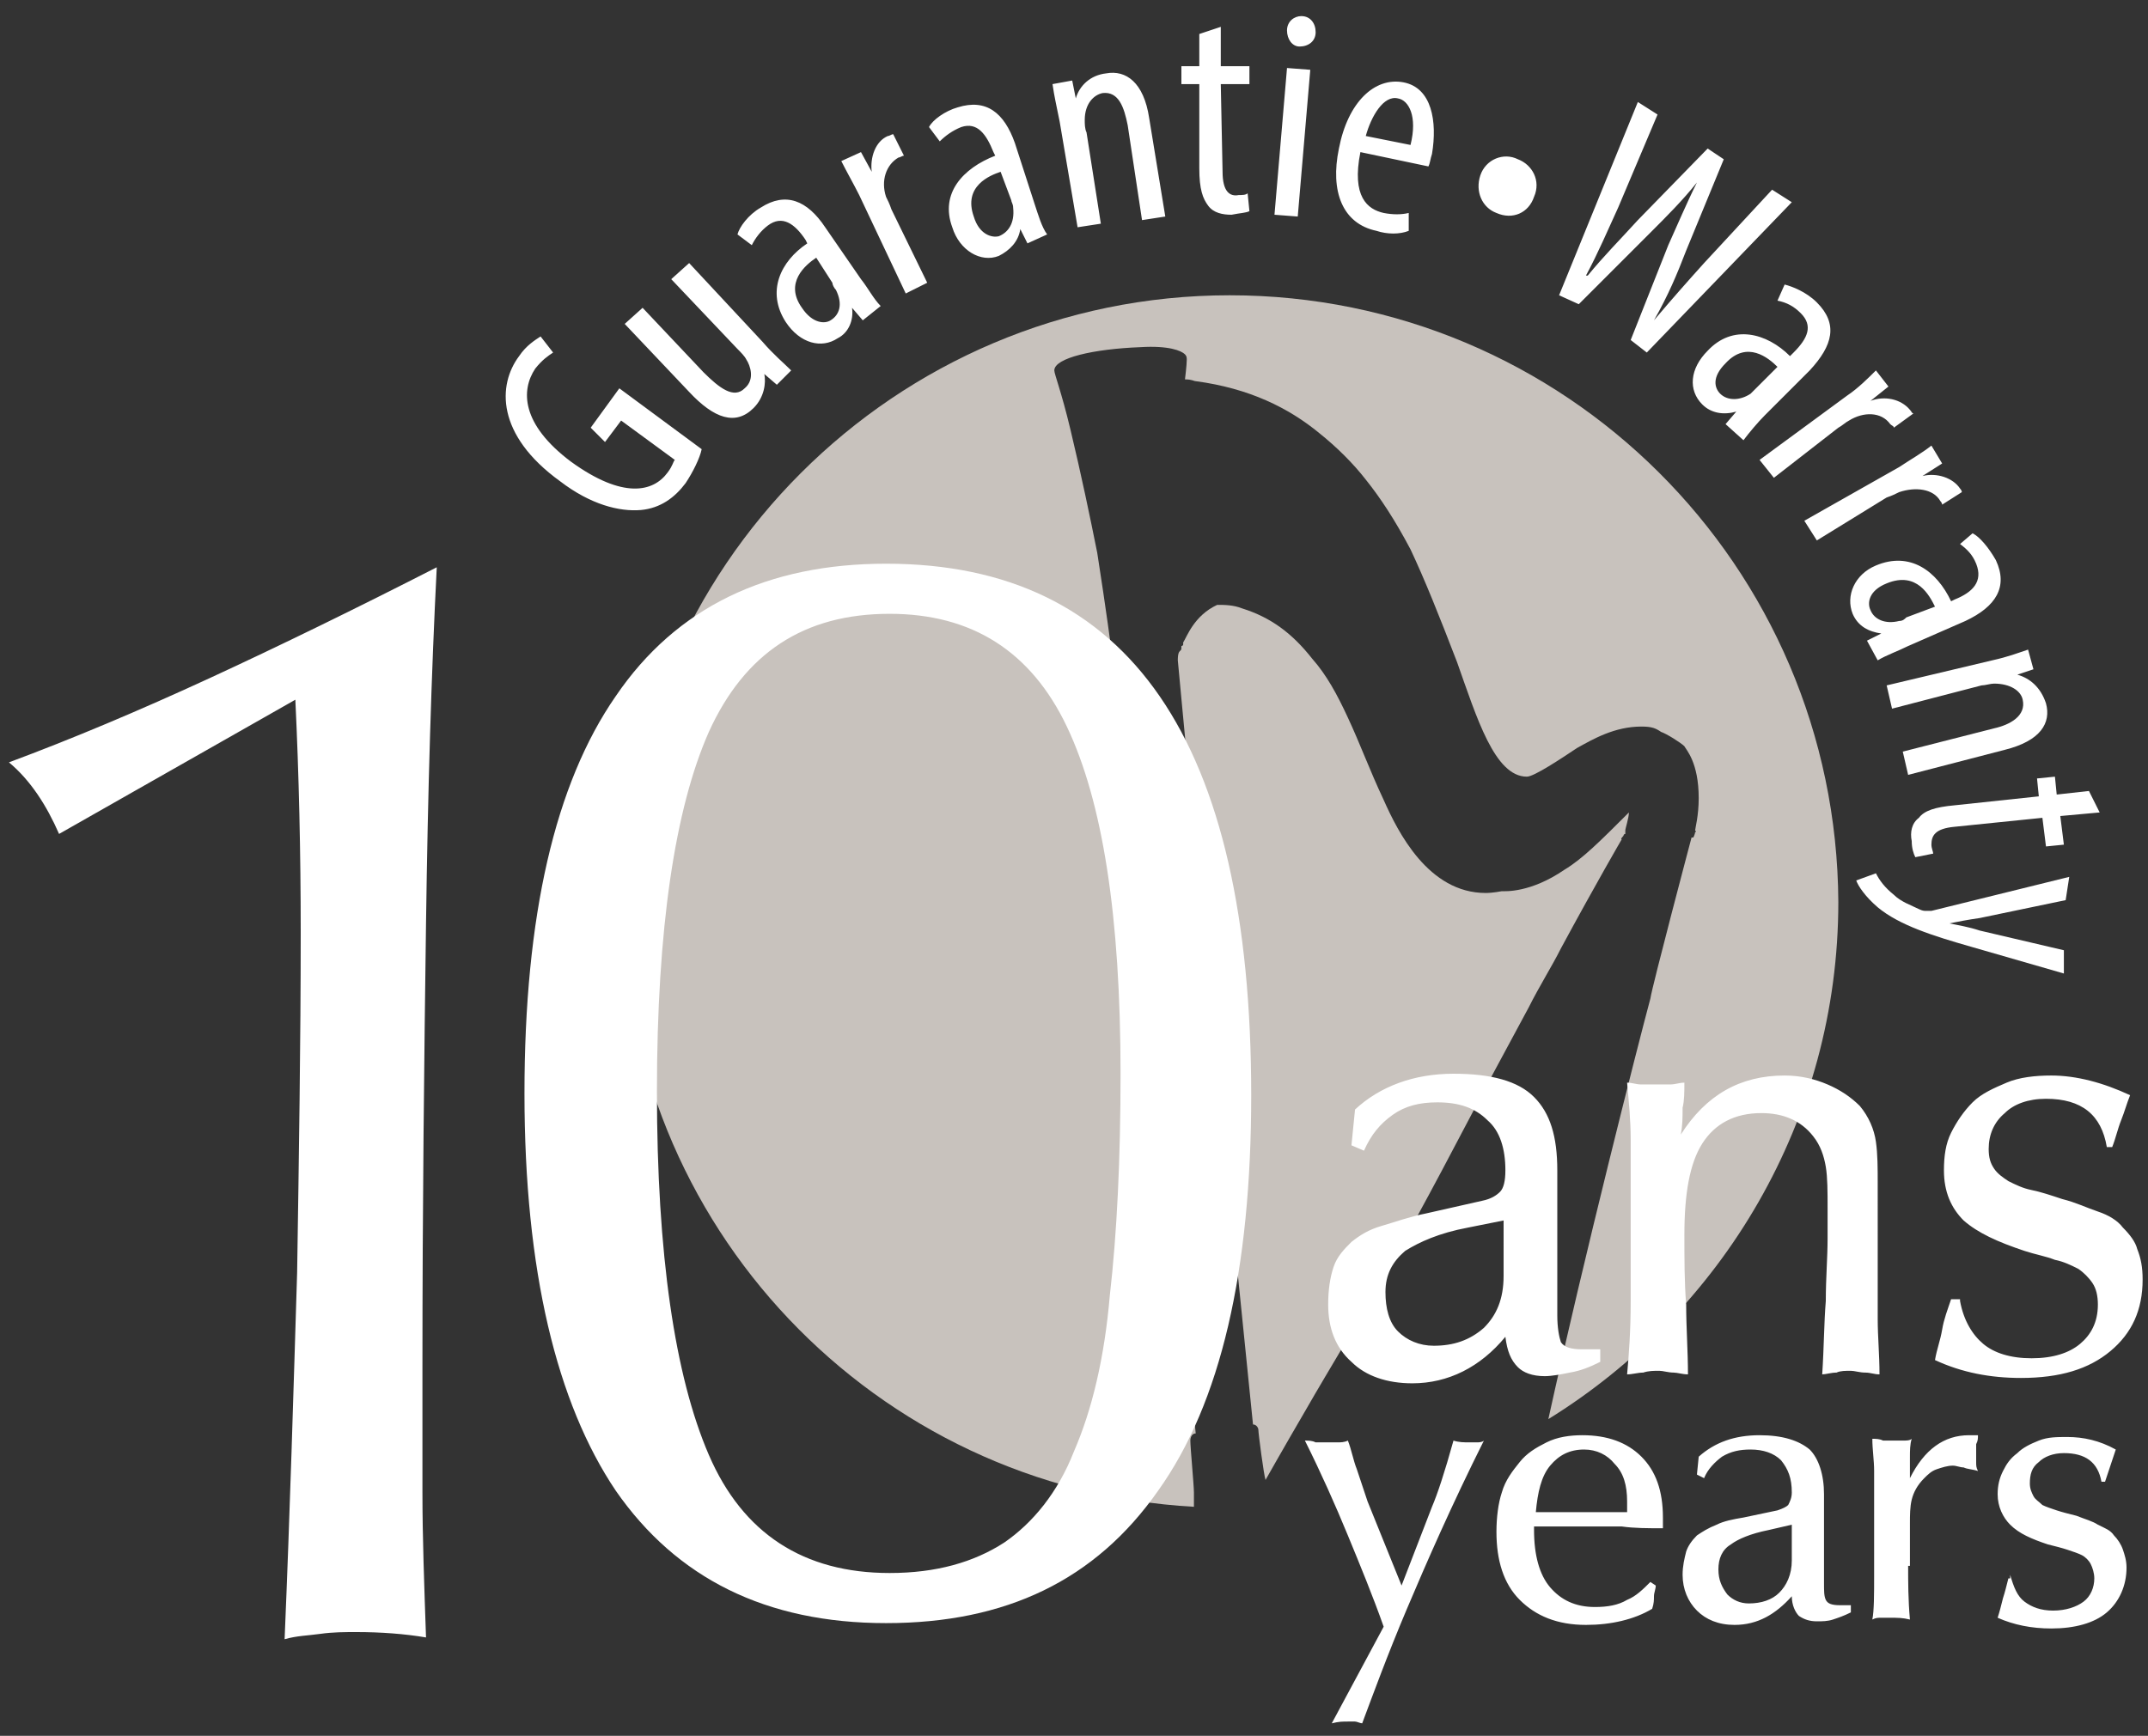
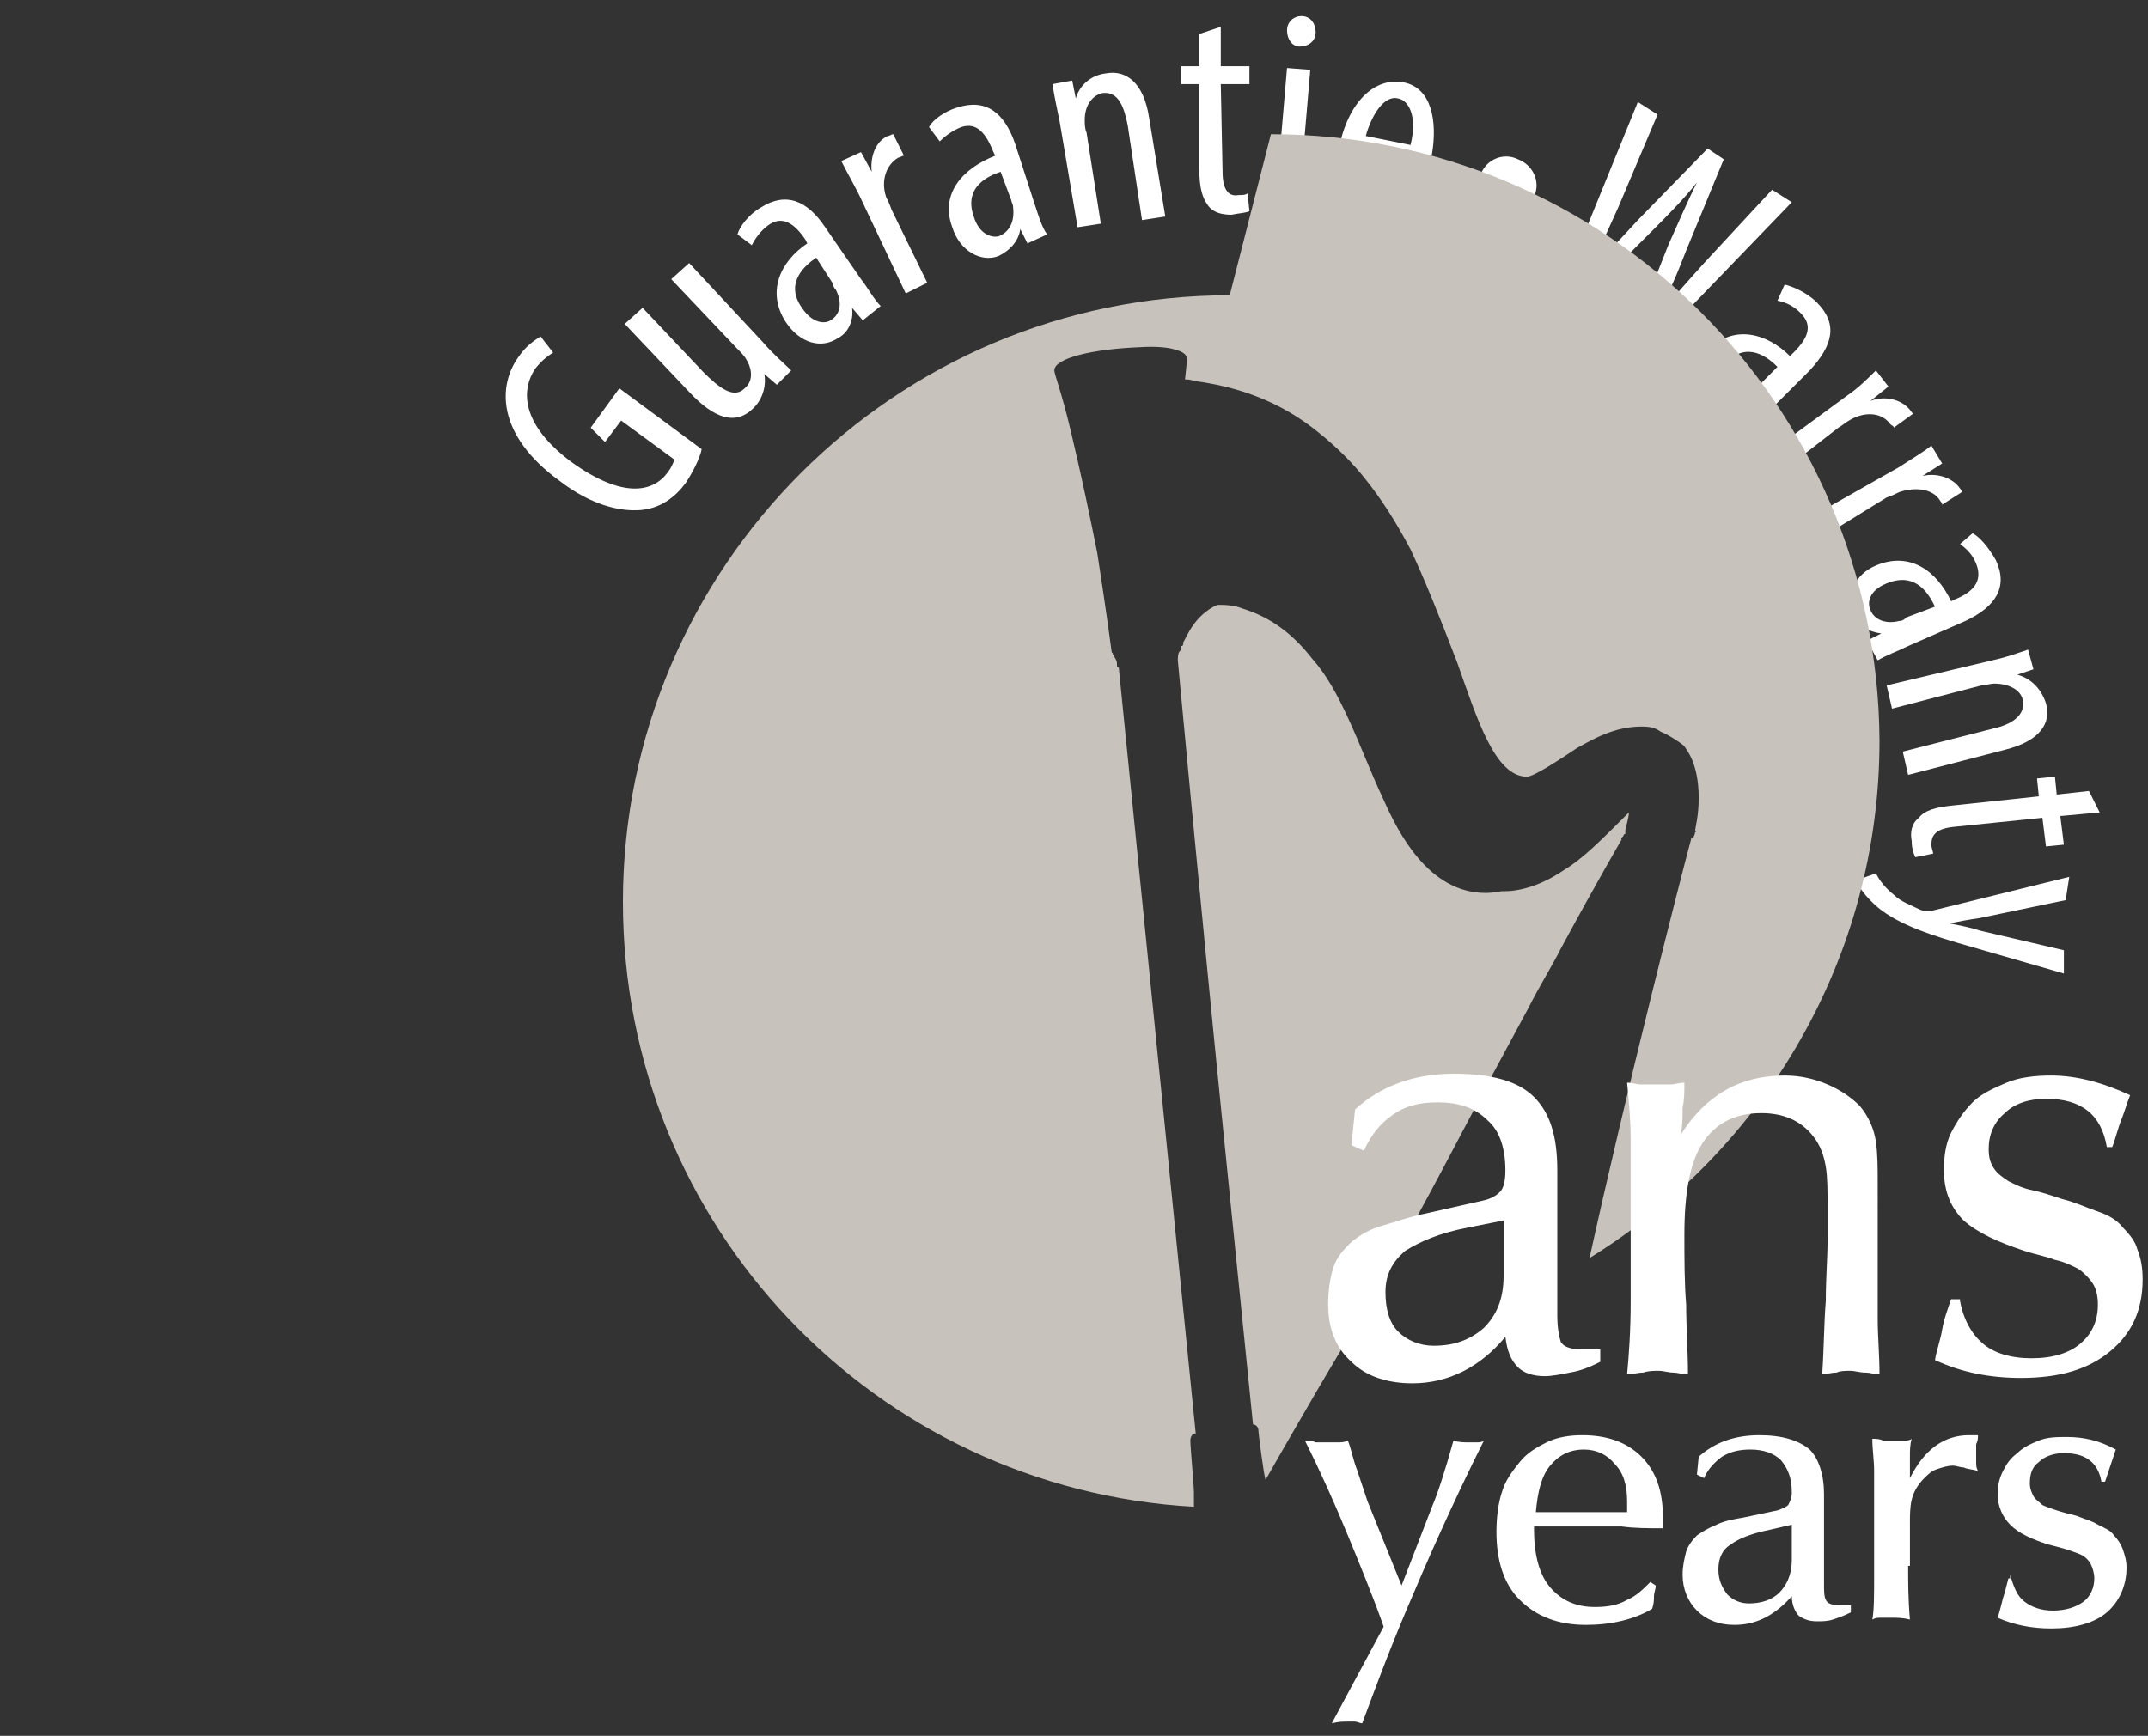
<svg xmlns="http://www.w3.org/2000/svg" height="97" viewBox="0 0 120 97" width="120">
  <rect x="0" y="0" width="120" height="97" fill="#333333" stroke="none" />
  <g fill="none">
    <path d="m39.2 25.1c-.1.5-.5 1.3-.9 1.9-.6.8-1.4 1.4-2.5 1.5-1.2.1-2.8-.3-4.5-1.6-3.6-2.6-3.5-5.4-2.3-7 .4-.6.9-.9 1.2-1.1l.7.9c-.3.2-.6.4-1 .9-.8 1.2-.8 3.1 2 5.2 2.9 2.1 4.6 1.7 5.4.6.3-.4.3-.6.4-.7l-3-2.2-.9 1.2-.8-.8 1.6-2.2zm3.4-6c.6.7 1.2 1.2 1.6 1.6l-.8.8-.7-.6c.1.5 0 1.3-.6 1.9-1 1-2.2.6-3.6-.9l-3.6-3.8 1-.9 3.4 3.6c.9.9 1.7 1.5 2.3.9.6-.5.3-1.3.1-1.6-.1-.2-.3-.4-.5-.6l-3.7-3.9 1-.9zm5.6-1.2-.6-.7c.1.7-.2 1.4-.8 1.7-.9.6-2.1.3-2.9-.9-1.1-1.7-.3-3.4 1.2-4.4l-.1-.2c-.6-.9-1.3-1.4-2.1-.8-.4.3-.7.7-.9 1.1l-.8-.6c.1-.4.6-1.1 1.3-1.5 1.4-.9 2.6-.4 3.6 1.1l2 2.9c.4.5.7 1.1 1.1 1.5zm-2.6-3.5c-.6.4-1.8 1.4-.8 2.8.6.9 1.3.9 1.6.7.5-.3.7-.9.3-1.7-.1-.1-.2-.3-.2-.4zm2.4-3.5c-.3-.6-.7-1.3-1-1.9l1.1-.5.6 1.1c-.1-.8.2-1.7.9-2 .1 0 .2-.1.3-.1l.6 1.2c-.1 0-.2.1-.3.1-.7.4-1 1.3-.7 2.2.1.2.2.4.3.7l2 4.1-1.2.6zm9.4 2.7-.4-.8c-.1.7-.6 1.2-1.2 1.5-1 .4-2.2-.3-2.6-1.6-.7-1.9.6-3.3 2.4-4l-.1-.2c-.4-1-.9-1.7-1.8-1.4-.5.2-.9.5-1.2.8l-.6-.8c.2-.4.9-.9 1.6-1.1 1.6-.5 2.6.3 3.2 2l1.1 3.4c.2.6.4 1.3.7 1.7zm-1.5-4c-.6.2-2.1.8-1.5 2.5.3 1 1 1.2 1.4 1.1.5-.2.9-.7.8-1.6 0-.2-.1-.3-.1-.4zm3.3-2.8c-.2-1-.3-1.4-.4-2.1l1.1-.2.2 1c.2-.7.8-1.3 1.7-1.4 1.1-.2 2.1.5 2.4 2.5l.9 5.5-1.3.2-.8-5.3c-.2-1-.5-1.9-1.4-1.8-.5.1-1 .6-1 1.5 0 .2 0 .5.1.7l.8 5.1-1.3.2zm9-5.3v2.2h1.6v1h-1.6l.1 4.9c0 1.1.4 1.4.9 1.3.2 0 .4 0 .5-.1l.1 1c-.2.1-.5.1-1 .2-.5 0-1-.1-1.3-.5s-.5-.9-.5-2.1v-4.7h-1v-1h1v-1.8zm3 10.5.7-8.2 1.3.1-.7 8.2zm2.3-10.2c0 .5-.4.8-.9.8-.4 0-.7-.4-.7-.9s.4-.8.8-.8c.5 0 .8.4.8.9zm2.5 6.7c-.5 2.5.4 3.2 1.3 3.4.5.1 1 .1 1.4 0v1c-.5.2-1.2.2-1.8 0-1.9-.4-2.6-2.2-2.1-4.6.5-2.6 2-4 3.6-3.7s1.9 2.2 1.6 4c-.1.3-.1.5-.2.7zm2.8-.4c.4-1.6-.1-2.5-.7-2.6-.8-.2-1.5 1-1.8 2.1zm3.9 1.7c.3-.9 1.3-1.3 2.1-.9.8.3 1.3 1.2.9 2.1-.3.9-1.2 1.3-2.1.9-.8-.3-1.2-1.2-.9-2.1zm4.4 6.7 4.4-10.8 1.1.7-2.2 5.2c-.6 1.3-1.1 2.5-1.8 3.8h.1c.9-1.1 1.8-2 2.8-3.1l3.9-4 .9.6-2.1 5.1c-.5 1.3-1 2.5-1.8 3.9 1.1-1.3 1.9-2.2 2.8-3.2l3.8-4.1 1.1.7-8.1 8.4-.9-.7 2.1-5.3c.5-1.1 1-2.3 1.6-3.5-.8 1-1.7 1.9-2.6 2.8l-4 4zm9.3 7.2.6-.7c-.7.2-1.4.1-1.9-.4-.8-.8-.7-2 .3-3 1.4-1.5 3.3-1 4.6.3l.2-.2c.8-.8 1.1-1.5.4-2.2-.4-.4-.8-.6-1.3-.7l.4-.9c.4.1 1.2.4 1.8 1 1.2 1.2.9 2.4-.4 3.8l-2.5 2.5c-.4.4-.9 1-1.2 1.4zm2.9-3.2c-.5-.5-1.7-1.5-2.9-.2-.8.8-.6 1.4-.3 1.7.4.4 1.1.4 1.7 0l.3-.3zm3.9 1.6c.6-.4 1.2-1 1.6-1.4l.7.9-1 .8c.8-.3 1.7-.1 2.2.5.1.1.1.2.2.2l-1.1.8c0-.1-.1-.1-.2-.2-.5-.7-1.5-.7-2.3-.2-.2.1-.4.3-.6.4l-3.6 2.8-.8-1zm2.9 4c.6-.4 1.3-.8 1.8-1.2l.6 1-1.1.7c.8-.2 1.7.1 2.1.7.1.1.1.2.1.2l-1.1.7c0-.1-.1-.2-.1-.2-.4-.7-1.4-.8-2.3-.5-.2.1-.4.2-.7.3l-3.9 2.4-.7-1.1zm-1.8 9.7.8-.4c-.7-.1-1.3-.4-1.6-1.1-.4-1 .1-2.2 1.3-2.7 1.9-.8 3.4.3 4.2 2l.2-.1c1-.4 1.6-1 1.2-2-.2-.5-.5-.8-.9-1.1l.7-.6c.4.2.9.8 1.3 1.5.7 1.5 0 2.6-1.7 3.4l-3.2 1.4c-.6.3-1.2.5-1.7.8zm3.8-1.9c-.3-.6-1-2-2.7-1.3-1 .4-1.1 1.1-.9 1.5.2.5.8.8 1.6.6.2 0 .3-.1.4-.2zm3.2 3c.9-.2 1.4-.4 2-.6l.3 1.1-.9.3c.7.2 1.3.7 1.6 1.6.3 1.1-.3 2.1-2.3 2.6l-5.4 1.4-.3-1.3 5.1-1.3c.9-.2 1.8-.7 1.6-1.6-.1-.5-.7-.9-1.6-.9-.2 0-.5.1-.7.1l-5 1.3-.3-1.3zm6 8.5-2.2.2.2 1.6-1 .1-.2-1.6-4.9.5c-1.1.1-1.3.5-1.3 1 0 .2.1.4.1.5l-1 .2c-.1-.2-.2-.5-.2-.9-.1-.5 0-1 .4-1.3.3-.4.9-.6 2-.7l4.7-.5-.1-1 1-.1.1 1 1.8-.2zm-1.9 4.9-4.8 1c-.7.1-1.2.2-1.7.3.5.1 1.1.2 1.7.4l4.7 1.1v1.3l-5.2-1.5c-2.1-.6-4-1.2-5.2-2.2-.7-.6-1.1-1.2-1.2-1.5l1.1-.4c.2.4.5.8 1 1.2.4.4 1 .6 1.4.8.2.1.3.1.4.1h.3l7.7-1.9z" fill="#ffffff" />
    <g fill="#c8c2bd" transform="translate(34 16)">
      <path d="m31.8 20.9s1.3 14 2.5 25.9l1.7 16.8c.2 0 .3.2.3.3 0 .2.3 2.5.4 2.8 0 0 .9-1.6 2.3-4 1.2-2.1 3-5 4.7-8.1 1.9-3.3 3.8-7 5.6-10.4l2.1-3.9c.6-1.2 1.3-2.3 1.8-3.3 2-3.7 3.4-6.1 3.4-6.1-.1 0 .1-.2.1-.2 0-.1.1-.1.1-.1v-.2c0-.1.2-.7.2-1-1.6 1.6-2.6 2.6-3.6 3.2-1.9 1.3-3.3 1.2-3.5 1.2 0 0-.5.1-.9.1-3.2 0-4.9-3.4-5.7-5.2-.8-1.7-1.3-3.1-2-4.6-.6-1.3-1.2-2.4-2-3.3-1.1-1.4-2.3-2.3-3.9-2.8-.5-.2-1-.2-1.4-.2-1.3.6-1.7 1.8-1.9 2.1v.1c0 .1-.1.1-.1.1v.1c0 .1 0 .1-.1.2s-.1.4-.1.5z" />
-       <path d="m34.7.5c-18.7 0-33.9 15.2-33.9 33.9 0 18.1 14.1 32.8 31.9 33.8v-.8c0-.4-.2-2.5-.2-2.9 0-.2.1-.4.3-.4l-4.3-42.8c-.1 0-.1 0-.1-.2s-.1-.3-.2-.5c0 0-.1-.1 0-.1 0 0-.1 0-.1-.1 0 0-.3-2.3-.8-5.5-.4-2-.9-4.4-1.5-6.9-.5-2.1-.9-3.1-.9-3.3 0-.7 2.2-1.2 4.8-1.3 1.6-.1 2.3.2 2.5.4.1.1.1.2.1.3 0 .3-.1 1.1-.1 1.1.4 0 .5.1.6.1 3 .4 5.2 1.5 6.9 2.9 1 .8 1.9 1.7 2.6 2.6.8 1 1.6 2.2 2.5 3.9.8 1.7 1.6 3.7 2.6 6.3 1.1 3.1 2.1 6.4 3.9 6.4.4 0 1.9-1 2.8-1.6.9-.5 2.1-1.2 3.6-1.2.6 0 .8.1 1.1.3.3.1 1.1.6 1.3.8.1.2.8.9.8 2.9 0 1-.2 1.7-.2 1.8 0 0 .1.1 0 .1 0 .1-.1.3-.1.3h-.1s-2.2 8.3-2.3 9c-.7 2.6-3.7 14.4-5.7 23.5 9.7-6 16.2-16.7 16.2-28.9-.1-18.8-15.3-33.9-34-33.9z" />
+       <path d="m34.7.5c-18.7 0-33.9 15.2-33.9 33.9 0 18.1 14.1 32.8 31.9 33.8v-.8c0-.4-.2-2.5-.2-2.9 0-.2.1-.4.3-.4l-4.3-42.8c-.1 0-.1 0-.1-.2s-.1-.3-.2-.5c0 0-.1-.1 0-.1 0 0-.1 0-.1-.1 0 0-.3-2.3-.8-5.5-.4-2-.9-4.4-1.5-6.9-.5-2.1-.9-3.1-.9-3.3 0-.7 2.2-1.2 4.8-1.3 1.6-.1 2.3.2 2.5.4.1.1.1.2.1.3 0 .3-.1 1.1-.1 1.1.4 0 .5.1.6.1 3 .4 5.2 1.5 6.9 2.9 1 .8 1.9 1.7 2.6 2.6.8 1 1.6 2.2 2.5 3.9.8 1.7 1.6 3.7 2.6 6.3 1.1 3.1 2.1 6.4 3.9 6.4.4 0 1.9-1 2.8-1.6.9-.5 2.1-1.2 3.6-1.2.6 0 .8.1 1.1.3.3.1 1.1.6 1.3.8.1.2.8.9.8 2.9 0 1-.2 1.7-.2 1.8 0 0 .1.1 0 .1 0 .1-.1.3-.1.3h-.1c-.7 2.6-3.7 14.4-5.7 23.5 9.7-6 16.2-16.7 16.2-28.9-.1-18.8-15.3-33.9-34-33.9z" />
    </g>
    <g fill="#ffffff">
-       <path d="m3.3 46.6c-.7-1.6-1.6-3-2.8-4 3.5-1.3 7.3-2.9 11.2-4.7s8.2-3.9 12.7-6.2c-.3 5.9-.5 12.5-.6 19.9s-.2 15.7-.2 24.8v7c0 2.5.1 5.2.2 8.1-1.2-.2-2.5-.3-3.9-.3-.6 0-1.3 0-2 .1s-1.3.1-2 .3c.3-7.1.5-14 .7-20.5.1-6.5.2-12.9.2-19 0-4.5-.1-8.8-.3-13zm26 14.5c0-9.9 1.7-17.3 5.1-22.2 3.4-5 8.5-7.4 15.1-7.4 13.6 0 20.4 9.9 20.4 29.7 0 9.8-1.7 17.2-5.2 22.1-3.5 5-8.5 7.4-15.2 7.4s-11.7-2.5-15.1-7.4c-3.3-4.9-5.1-12.3-5.1-22.2zm7.4-.1c0 9.1 1 15.9 2.9 20.3s5.3 6.6 10.1 6.6c2.6 0 4.7-.6 6.4-1.7 1.6-1.1 3-2.8 3.9-5.1 1-2.3 1.7-5.2 2-8.7.4-3.5.6-7.6.6-12.4 0-8.8-1-15.2-3-19.4s-5.3-6.3-9.9-6.3c-4.8 0-8.1 2.2-10.1 6.6-1.9 4.3-2.9 11-2.9 20.1z" />
      <path d="m75.7 62c1.4-1.3 3.3-2 5.5-2 2.1 0 3.6.4 4.5 1.3s1.3 2.2 1.3 4.1v8.1c0 .7.1 1.2.2 1.5.2.3.6.4 1.2.4h1v.7c-.6.3-1.1.5-1.7.6-.5.1-1 .2-1.4.2-.7 0-1.2-.2-1.5-.5-.4-.4-.6-.9-.7-1.7-1.4 1.7-3.2 2.6-5.2 2.6-1.4 0-2.6-.4-3.4-1.2-.9-.8-1.3-1.9-1.3-3.2 0-.8.1-1.5.3-2.1s.6-1 1-1.4c.5-.4 1-.7 1.7-.9s1.5-.5 2.5-.7l3.1-.7c.5-.1.8-.3 1-.5s.3-.6.3-1.2c0-1.2-.3-2.2-1-2.8-.7-.7-1.6-1-2.8-1-1 0-1.8.2-2.5.7s-1.2 1.1-1.6 2l-.7-.3zm8.3 6.2-2 .4c-1.6.3-2.7.8-3.5 1.3-.7.6-1.1 1.3-1.1 2.3 0 .9.2 1.7.7 2.2s1.2.8 2 .8c1.1 0 2-.3 2.8-1 .7-.7 1.1-1.6 1.1-2.9zm20.9 1.1v4.4c0 1 .1 2 .1 3.1-.3 0-.5-.1-.8-.1s-.6-.1-.8-.1c-.3 0-.6 0-.8.1-.3 0-.6.1-.8.1.1-1.5.1-2.9.2-4.1 0-1.3.1-2.4.1-3.5v-1.7c0-.9 0-1.7-.1-2.3s-.3-1.2-.7-1.7c-.7-.9-1.7-1.3-2.9-1.3-1.5 0-2.6.6-3.3 1.7s-1 2.8-1 5.1c0 1.3 0 2.7.1 3.9 0 1.3.1 2.6.1 3.9-.3 0-.6-.1-.8-.1-.3 0-.6-.1-.8-.1-.3 0-.6 0-.9.1-.3 0-.6.1-.9.1.1-1.1.2-2.4.2-4.1v-5.7-3.3c0-1.1-.1-2.1-.2-3.2.3 0 .5.1.8.1h1.6c.3 0 .5-.1.8-.1 0 .5 0 1-.1 1.4 0 .5 0 1-.1 1.5 1.4-2.2 3.3-3.3 5.8-3.3.9 0 1.7.2 2.4.5s1.3.7 1.8 1.2c.5.6.8 1.3.9 2s.1 1.5.1 2.3zm4.6 3.4c.2 1.1.7 1.9 1.3 2.4s1.5.8 2.7.8 2.1-.3 2.7-.8 1-1.2 1-2.2c0-.5-.1-.9-.3-1.2s-.5-.6-.8-.8c-.4-.2-.8-.4-1.3-.5-.5-.2-1.1-.3-1.7-.5-1.5-.5-2.6-1-3.4-1.7-.7-.7-1.1-1.6-1.1-2.8 0-.8.1-1.5.4-2.1s.7-1.2 1.2-1.7 1.2-.8 1.9-1.1 1.6-.4 2.5-.4c1.4 0 2.9.4 4.4 1.1-.2.5-.3.9-.5 1.4s-.3 1-.5 1.5h-.3c-.3-1.8-1.4-2.7-3.4-2.7-1 0-1.8.3-2.3.8-.6.5-.9 1.2-.9 2 0 .5.1.8.3 1.1s.5.5.8.7c.4.2.8.4 1.3.5s1.1.3 1.7.5c.8.2 1.4.5 2 .7s1.1.5 1.4.9c.4.4.7.8.8 1.2.2.5.3 1 .3 1.7 0 1.7-.6 3-1.8 4s-2.8 1.5-5 1.5c-1.7 0-3.3-.3-4.8-1 .1-.6.3-1.1.4-1.7s.3-1.1.5-1.7h.5z" />
      <path d="m77.3 90.9c-.6-1.7-1.3-3.4-2-5.1s-1.5-3.5-2.4-5.3c.2 0 .4 0 .6.1h1.2c.2 0 .4 0 .6-.1.2.5.3 1.1.5 1.6l.6 1.8 1.9 4.7 1.7-4.4c.3-.7.7-1.9 1.2-3.7.3.1.6.1.9.1h.4c.1 0 .3 0 .4-.1-1.8 3.6-3.2 6.8-4.3 9.4s-1.9 4.8-2.5 6.4c-.1 0-.3-.1-.4-.1h-.4c-.3 0-.5 0-.9.1zm15.2-2.3c0 .2-.1.4-.1.6s0 .4-.1.7c-1 .6-2.3.9-3.7.9-1.6 0-2.8-.5-3.7-1.4s-1.3-2.2-1.3-3.8c0-.8.1-1.6.3-2.2.2-.7.6-1.2 1-1.7s.9-.8 1.5-1.1 1.3-.4 2-.4c1.4 0 2.5.4 3.3 1.2s1.2 1.9 1.2 3.4v.6c-.8 0-1.6 0-2.3-.1h-4.9v.2c0 1.4.3 2.5.9 3.2s1.4 1.1 2.5 1.1c.7 0 1.3-.1 1.8-.4.5-.2.9-.6 1.3-1zm-5.7-4.1h4.1v-.3-.3c0-.9-.2-1.6-.7-2.1-.4-.5-1-.8-1.7-.8-.8 0-1.4.3-1.9.9s-.7 1.5-.8 2.6zm8.1-3.1c.9-.8 2-1.2 3.4-1.2 1.3 0 2.2.3 2.8.8.5.5.8 1.4.8 2.5v5c0 .4 0 .7.1.9s.3.3.8.3h.6v.4c-.4.2-.7.3-1 .4s-.6.1-.9.1c-.4 0-.7-.1-1-.3-.2-.2-.4-.6-.4-1.1-.9 1-1.9 1.6-3.2 1.6-.9 0-1.6-.3-2.1-.8s-.8-1.2-.8-2c0-.5.1-.9.2-1.3.1-.3.3-.6.6-.9.3-.2.6-.4 1.1-.6.4-.2.9-.3 1.5-.4l1.9-.4c.3-.1.5-.2.6-.3.1-.2.2-.4.2-.7 0-.8-.2-1.3-.6-1.8-.4-.4-1-.6-1.7-.6-.6 0-1.1.1-1.6.4-.4.3-.8.7-1 1.2l-.4-.2zm5.2 3.8-1.3.3c-1 .2-1.7.5-2.1.8-.5.3-.7.8-.7 1.4s.2 1 .5 1.4c.3.3.7.5 1.2.5.7 0 1.3-.2 1.7-.6s.7-1 .7-1.8zm6.5 2.3c0 .9 0 1.9.1 3-.4-.1-.7-.1-1.1-.1h-.5c-.2 0-.3 0-.5.1.1-.5.1-1.4.1-2.5v-4.2-1.6c0-.6-.1-1.2-.1-1.8.2 0 .4 0 .6.1h1.1c.2 0 .4 0 .5-.1-.1.3-.1.7-.1 1v1.2c.8-1.6 1.9-2.4 3.3-2.4h.5c0 .2 0 .3-.1.5v1c0 .2 0 .3.1.5-.3-.1-.6-.1-.8-.2-.2 0-.4-.1-.6-.1-.3 0-.6.1-.9.2s-.5.3-.7.5c-.4.4-.6.8-.7 1.2s-.1.9-.1 1.3v2.4zm5.7.5c.2.7.4 1.2.8 1.5s.9.5 1.6.5 1.3-.2 1.7-.5.6-.8.6-1.3c0-.3-.1-.6-.2-.8s-.3-.4-.5-.5-.5-.2-.8-.3-.7-.2-1.1-.3c-.9-.3-1.6-.6-2.1-1.1-.4-.4-.7-1-.7-1.7 0-.5.1-.9.3-1.3s.4-.7.8-1c.3-.3.7-.5 1.2-.7s1-.2 1.6-.2c.9 0 1.8.2 2.7.7l-.3.9-.3.9h-.2c-.2-1.1-.9-1.6-2.1-1.6-.6 0-1.1.2-1.4.5-.4.3-.5.7-.5 1.2 0 .3.1.5.2.7s.3.3.5.5c.2.1.5.2.8.3s.7.2 1.1.3c.5.2.9.3 1.2.5.4.2.7.3.9.6.2.2.4.5.5.8s.2.6.2 1c0 1-.4 1.9-1.1 2.5s-1.8.9-3.1.9c-1.1 0-2.1-.2-3-.6.1-.3.2-.7.3-1.1.1-.3.2-.7.3-1.1h.1z" />
    </g>
  </g>
</svg>